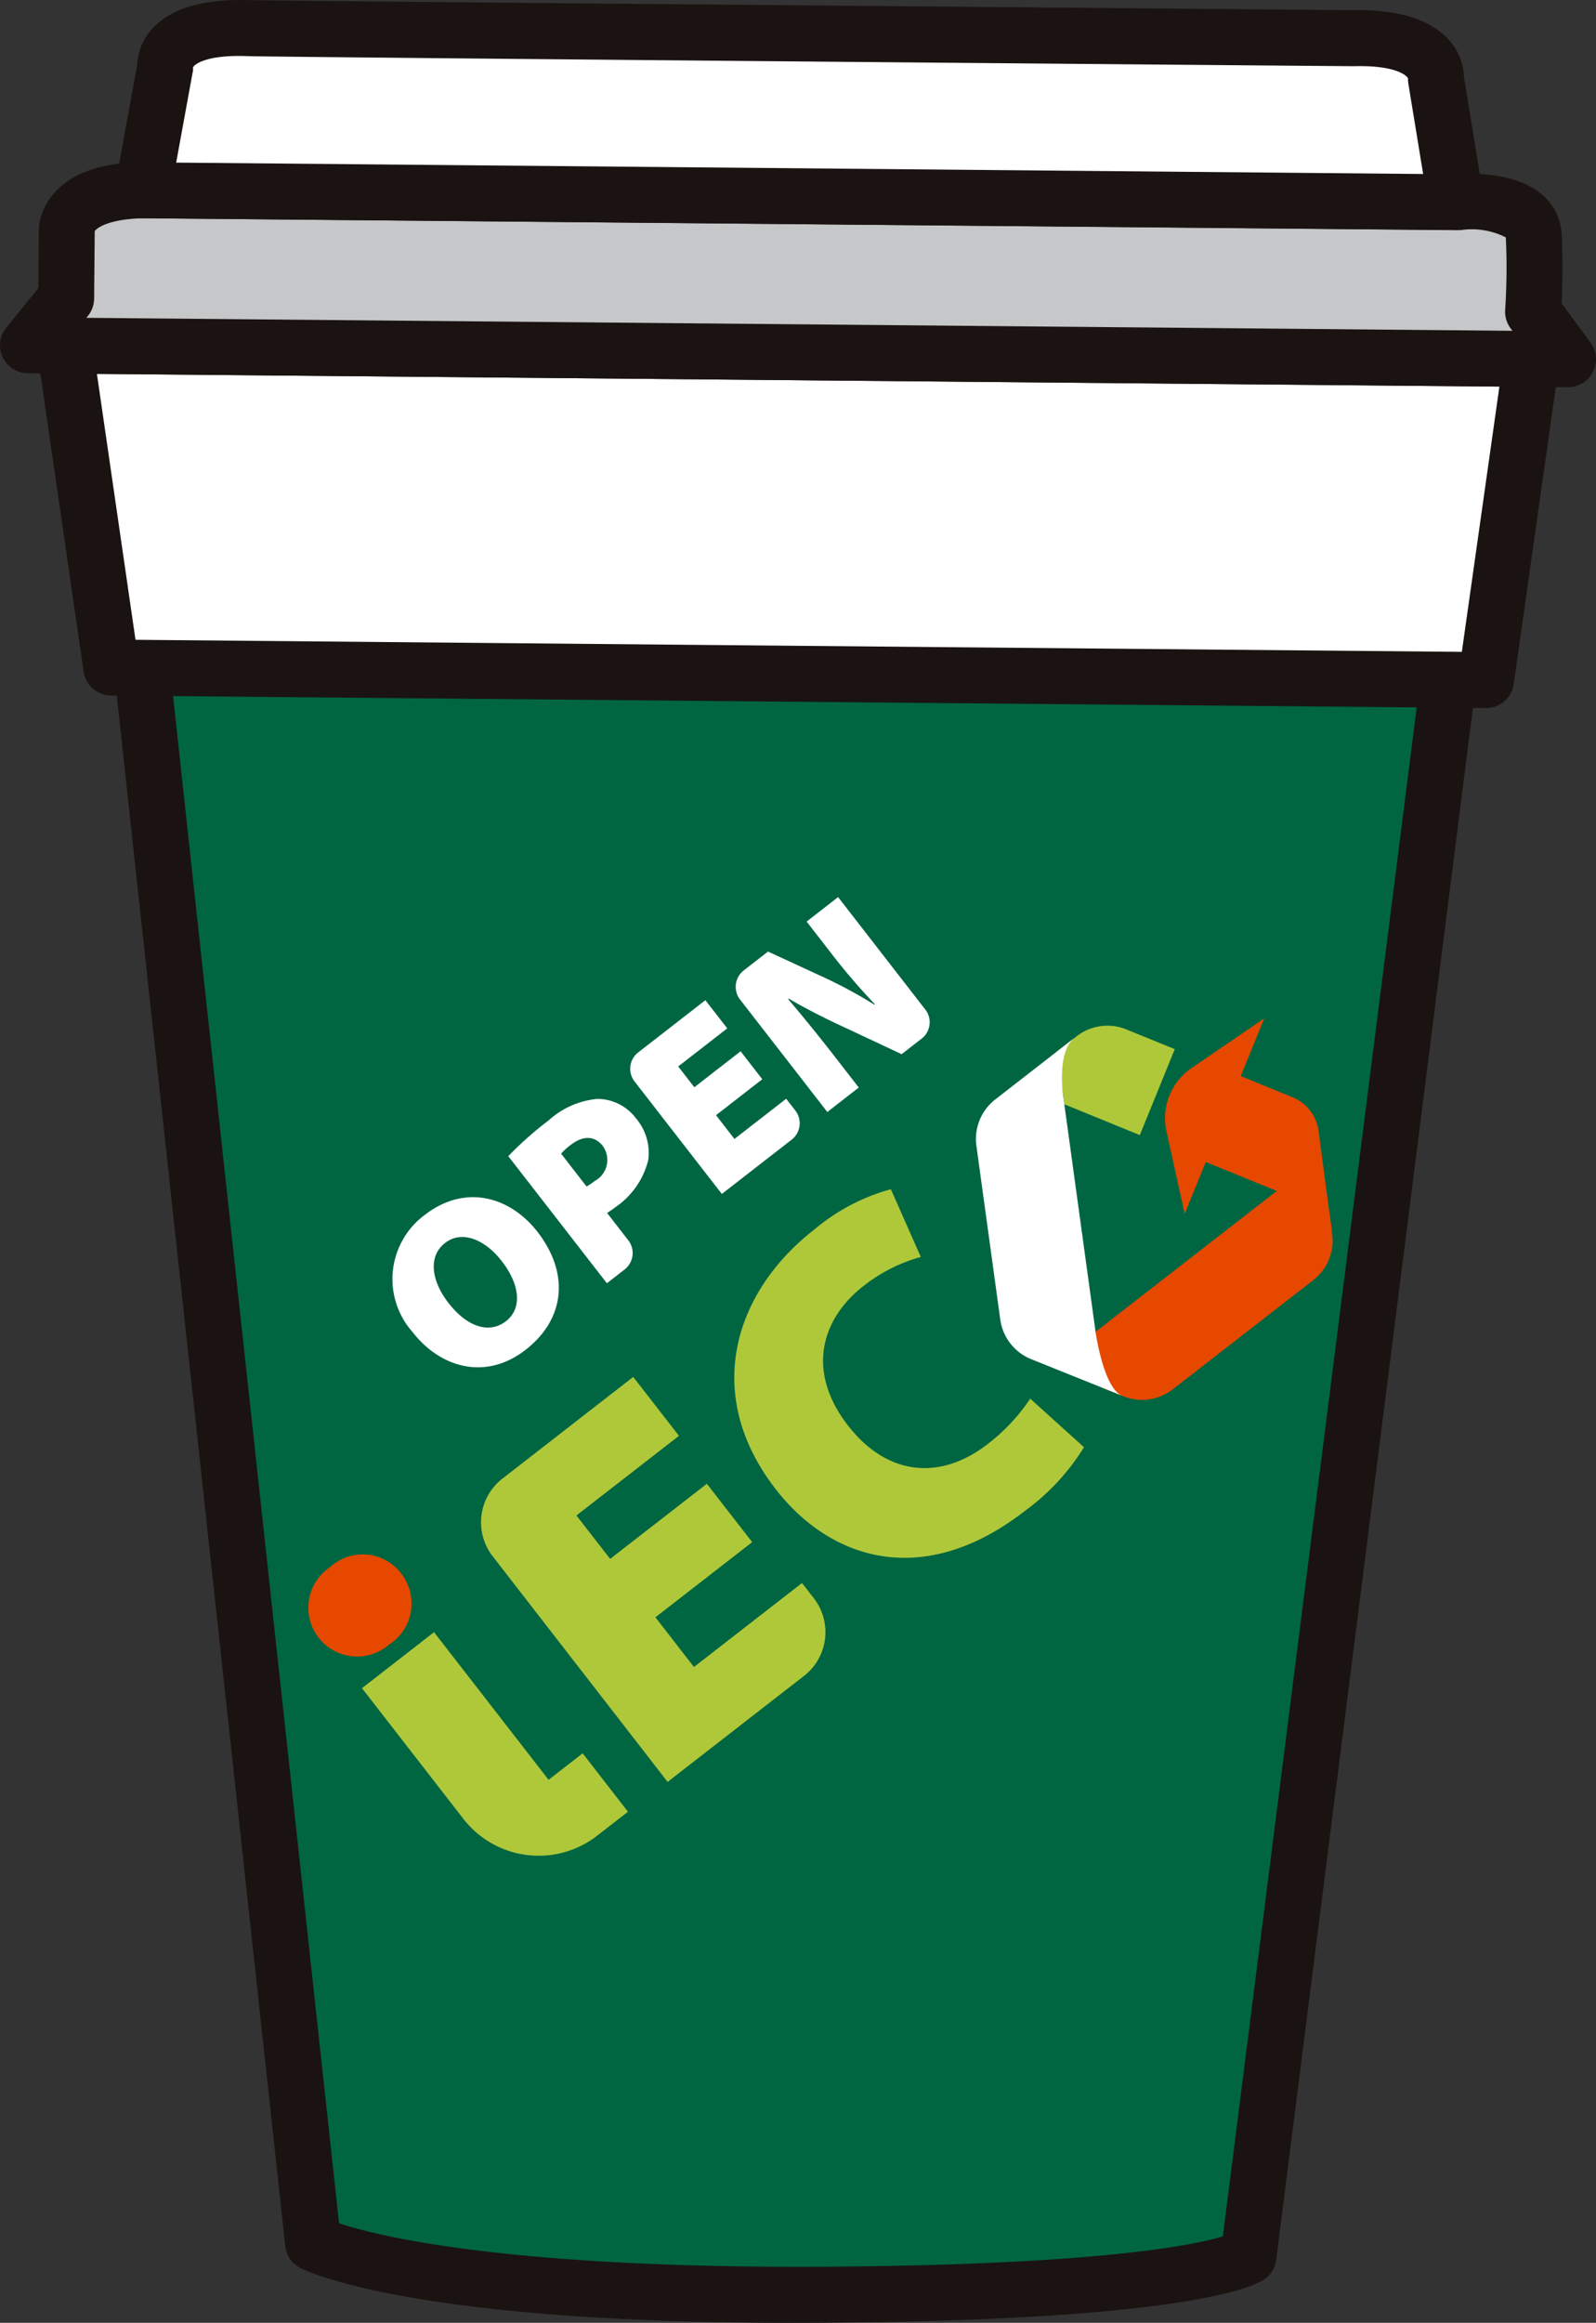
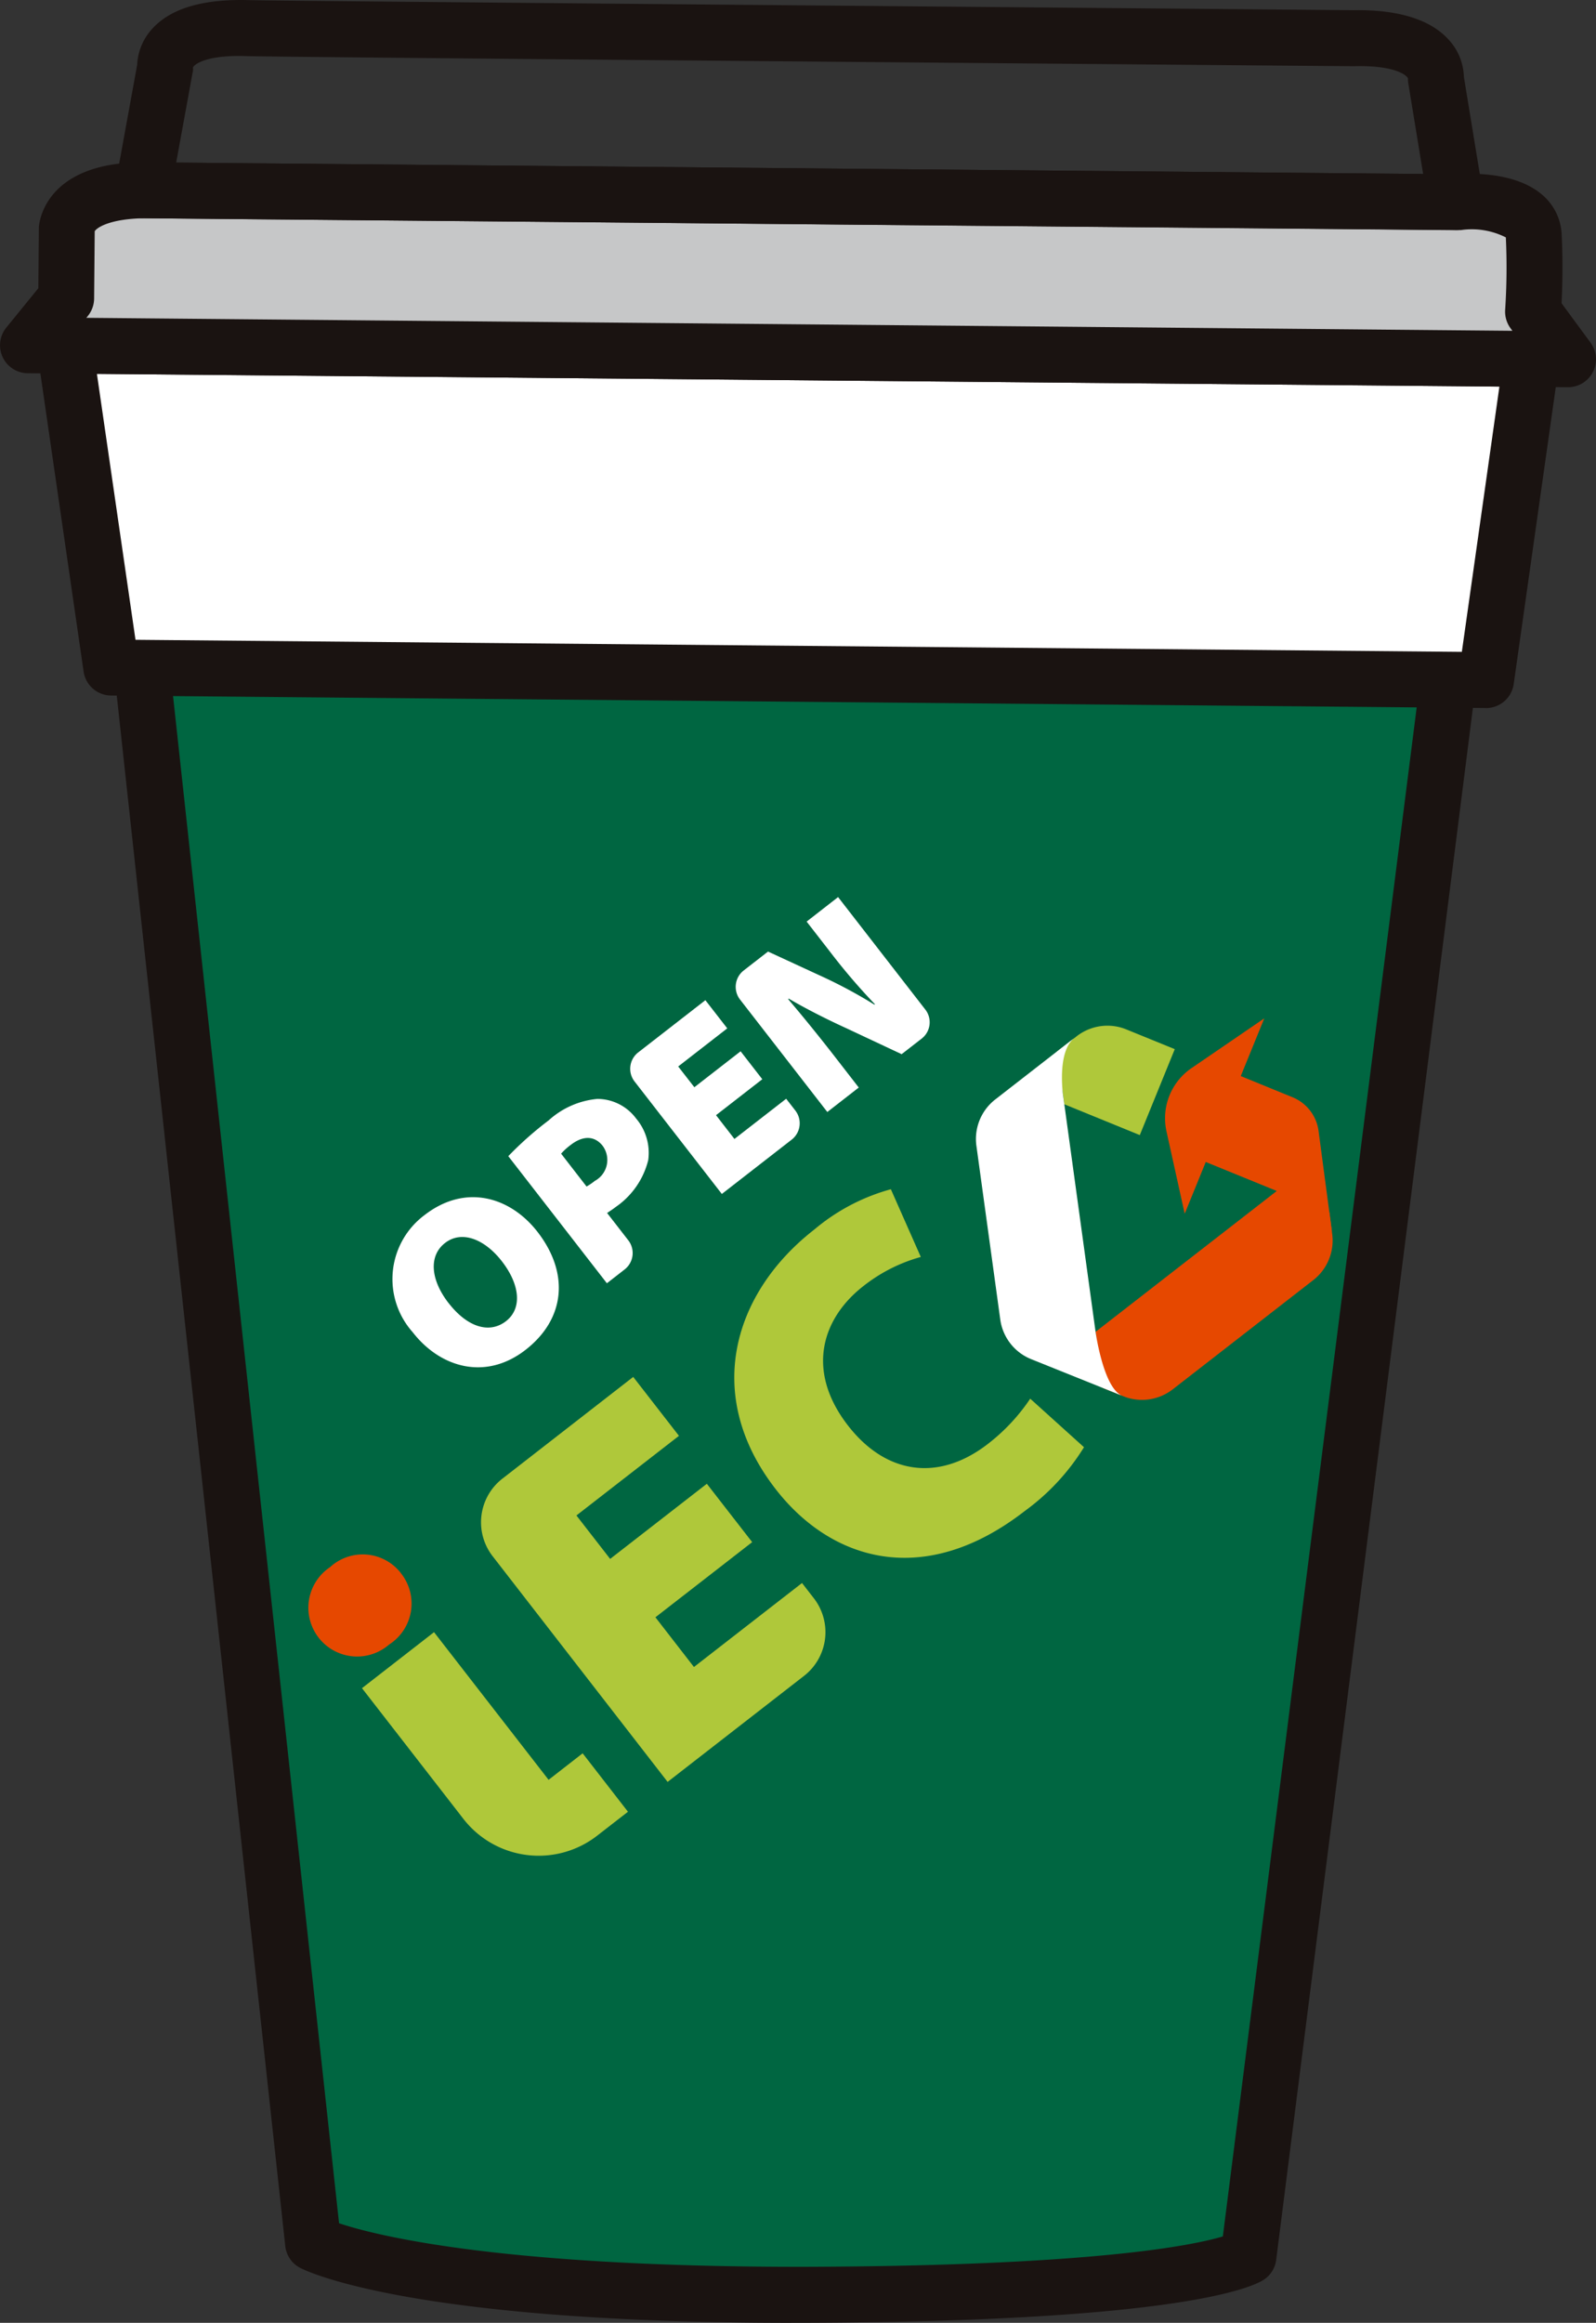
<svg xmlns="http://www.w3.org/2000/svg" width="96.385" height="140.171" viewBox="0 0 96.385 140.171">
  <rect x="0" y="0" width="96.385" height="140.171" fill="#333333" stroke="none" />
  <defs>
    <clipPath id="a">
      <rect width="96.385" height="140.171" fill="none" />
    </clipPath>
  </defs>
  <g transform="translate(0 0)">
    <g transform="translate(0 0)" clip-path="url(#a)">
      <path d="M3.969,18.264,14.5,115.086s5.965,3.192,29.647,3.123,26.842-2.323,26.842-2.323l12.295-96.9Z" transform="translate(4.405 20.271)" fill="#006641" />
      <path d="M44.282,120.788c-23.213,0-29.433-3.186-29.689-3.325a1.687,1.687,0,0,1-.882-1.3L3.179,19.336a1.7,1.7,0,0,1,.426-1.317,1.911,1.911,0,0,1,1.268-.555l79.314.722a1.685,1.685,0,0,1,1.658,1.9l-12.292,96.9a1.69,1.69,0,0,1-.692,1.163c-.6.428-4.766,2.568-27.819,2.637-.255,0-.511,0-.76,0m-27.324-6.007c2.241.751,9.8,2.644,28.073,2.629,17.455-.051,23.488-1.291,25.3-1.834l11.93-94.031L6.741,20.858Z" transform="translate(3.518 19.384)" fill="#1a1311" />
      <path d="M36.546,34.063s3.175,1.293,3.338,2.515l-.162-1.222Z" transform="translate(40.563 37.807)" fill="#e64800" />
      <path d="M40.126,32.609l1.42-3.483-4.4,3.007a3.663,3.663,0,0,0-1.506,3.813l1.1,4.971,1.272-3.123L42.3,39.543l-10.944,8.5.468,3.4,1.213.489a3.027,3.027,0,0,0,2.979-.418l8.49-6.594a3.021,3.021,0,0,0,1.141-2.783l-.171-1.3-.652-4.916a2.558,2.558,0,0,0-1.572-2.034Z" transform="translate(34.806 32.327)" fill="#e64800" />
      <path d="M14.449,45.611a2.932,2.932,0,0,1-.728,4.279,2.944,2.944,0,1,1-3.57-4.667,2.917,2.917,0,0,1,4.3.388" transform="translate(9.781 49.348)" fill="#e64800" />
      <path d="M31.444,29.971l-1.188.922.439,3.186,4.557,1.859,2.112-5.186L34.438,29.56a3.022,3.022,0,0,0-2.994.411" transform="translate(33.582 32.56)" fill="#afc83a" />
      <path d="M23.687,53.993l-2.057,1.6-6.918-8.91-4.351,3.38,6.121,7.883a5.76,5.76,0,0,0,8.083,1.017l1.859-1.443Z" transform="translate(11.5 51.811)" fill="#afc83a" />
      <path d="M30.143,49.35,24.3,53.885l2.327,3,6.526-5.068.713.918a3.338,3.338,0,0,1-.589,4.684l-8.241,6.4L14.47,50.2a3.336,3.336,0,0,1,.589-4.682l7.9-6.138,2.762,3.555-6.191,4.806,2.036,2.621,5.84-4.534Z" transform="translate(15.282 43.711)" fill="#afc83a" />
      <path d="M42.136,49.581a13.575,13.575,0,0,1-3.572,3.846c-6.081,4.722-11.689,3.011-15.048-1.317-4.452-5.731-2.511-11.9,2.334-15.666a12.11,12.11,0,0,1,4.623-2.431L32.281,38.1a9.8,9.8,0,0,0-3.46,1.751c-2.5,1.941-3.517,5.1-.935,8.425,2.289,2.945,5.471,3.412,8.454,1.1a11.613,11.613,0,0,0,2.549-2.724Z" transform="translate(23.328 37.752)" fill="#afc83a" />
      <path d="M19.988,36.334c1.941,2.5,1.675,5.258-.724,7.121s-5.138,1.091-6.815-1.068a4.816,4.816,0,0,1,.711-7.062c2.5-1.941,5.212-1.074,6.828,1.009m-5.366,4.3c1.135,1.462,2.466,1.861,3.462,1.089s.84-2.215-.249-3.616c-1.038-1.338-2.426-1.888-3.435-1.1-.983.764-.888,2.2.222,3.631" transform="translate(12.473 38.004)" fill="#fff" />
      <path d="M14.549,34.884a20.613,20.613,0,0,1,2.433-2.156,5.058,5.058,0,0,1,2.948-1.3,2.927,2.927,0,0,1,2.338,1.184A3.2,3.2,0,0,1,23,35.12a4.842,4.842,0,0,1-1.958,2.825c-.2.156-.395.279-.527.367l1.281,1.65a1.252,1.252,0,0,1-.219,1.755l-1.074.836Zm4.726,1.831a3.628,3.628,0,0,0,.5-.34,1.435,1.435,0,0,0,.475-2.112c-.452-.578-1.139-.673-1.933-.057a3.655,3.655,0,0,0-.578.527Z" transform="translate(16.148 34.886)" fill="#fff" />
      <path d="M26.014,33.377l-2.794,2.169,1.112,1.435,3.123-2.426.555.713a1.25,1.25,0,0,1-.222,1.755L23.571,40.3,18.3,33.512a1.25,1.25,0,0,1,.222-1.755l4.055-3.15,1.321,1.7-2.962,2.3.975,1.253,2.794-2.169Z" transform="translate(20.022 31.75)" fill="#fff" />
      <path d="M26.591,38.627,21.32,31.841a1.252,1.252,0,0,1,.222-1.755l1.469-1.141L26.1,30.371a29.244,29.244,0,0,1,3.336,1.779l.032-.025a37.111,37.111,0,0,1-2.7-3.152l-1.426-1.836,1.9-1.479,5.268,6.788a1.248,1.248,0,0,1-.222,1.753l-1.209.939-3.323-1.559c-1.074-.489-2.388-1.141-3.49-1.791l-.04.03c.865,1.011,1.8,2.161,2.783,3.424l1.481,1.909Z" transform="translate(23.372 28.477)" fill="#fff" />
      <path d="M29.1,33.4a3.019,3.019,0,0,0-1.139,2.8l1.441,10.48a3.02,3.02,0,0,0,1.865,2.391l5.5,2.209c-1.133-.456-1.6-3.8-1.61-3.855L33.27,33.692l-.089-.631c-.1-.952-.15-2.711.7-3.376Z" transform="translate(31.006 32.947)" fill="#fff" />
      <path d="M1.848,9.884,4.667,29.312l83.025.753,2.743-19.378Z" transform="translate(2.051 10.97)" fill="#fff" />
      <path d="M88.58,32.646h-.015L5.539,31.893a1.689,1.689,0,0,1-1.654-1.445L1.066,11.019a1.679,1.679,0,0,1,.4-1.352,1.609,1.609,0,0,1,1.287-.578l88.587.8A1.688,1.688,0,0,1,93,11.817L90.251,31.2a1.687,1.687,0,0,1-1.671,1.45M7.019,28.53l80.1.728,2.268-16.006L4.689,12.484Z" transform="translate(1.164 10.079)" fill="#1a1311" />
      <path d="M3.108,11.962l.038-4.279S3.311,5.4,7.875,5.442l79.316.722s4.427-.388,4.547,2.038a40.967,40.967,0,0,1-.042,4.564L93.81,15.64.8,14.793Z" transform="translate(0.888 6.039)" fill="#c6c7c8" />
      <path d="M94.7,18.215h-.017l-93.01-.844A1.688,1.688,0,0,1,.38,14.618l1.935-2.376.032-3.686c.017-.262.348-3.914,6.3-3.914H8.78l79.314.722c.411-.042,3.367-.222,5.055,1.249a3.327,3.327,0,0,1,1.163,2.393c.087,1.726.036,3.3-.006,4.142l1.751,2.38A1.688,1.688,0,0,1,94.7,18.215M5.214,14.027l86.123.783-.114-.154a1.7,1.7,0,0,1-.323-1.129,39.161,39.161,0,0,0,.04-4.353,4.555,4.555,0,0,0-2.72-.441L8.748,8.018c-2.017.025-2.865.527-3.028.783l-.036,4.064a1.7,1.7,0,0,1-.38,1.053ZM4,12.85H4Z" transform="translate(0 5.152)" fill="#1a1311" />
-       <path d="M82.185,3.886s.308-2.566-4.971-2.471C75.823,1.44,11.842.858,10.452.809,5.175.617,5.436,3.189,5.436,3.189L4.086,10.6l14.265.129,50.786.462,14.265.129Z" transform="translate(4.535 0.886)" fill="#fff" />
      <path d="M84.289,13.889h-.015L4.958,13.17a1.689,1.689,0,0,1-1.646-1.99L4.637,3.918A3.461,3.461,0,0,1,5.6,1.681C6.735.474,8.693-.072,11.4.008,12.632.052,76.769.6,78.071.616c2.692-.049,4.659.549,5.769,1.777a3.456,3.456,0,0,1,.922,2.256l1.194,7.281a1.687,1.687,0,0,1-1.667,1.96M6.994,9.813,82.3,10.5l-.893-5.45a1.629,1.629,0,0,1-.021-.321c-.08-.184-.781-.8-3.254-.734-1.53-.008-65.323-.551-66.855-.608-2.521-.095-3.228.532-3.27.692a.7.7,0,0,1-.021.3ZM81.4,4.58v0Zm0,0v0Zm0,0v0Z" transform="translate(3.646 0)" fill="#1a1311" />
    </g>
  </g>
</svg>